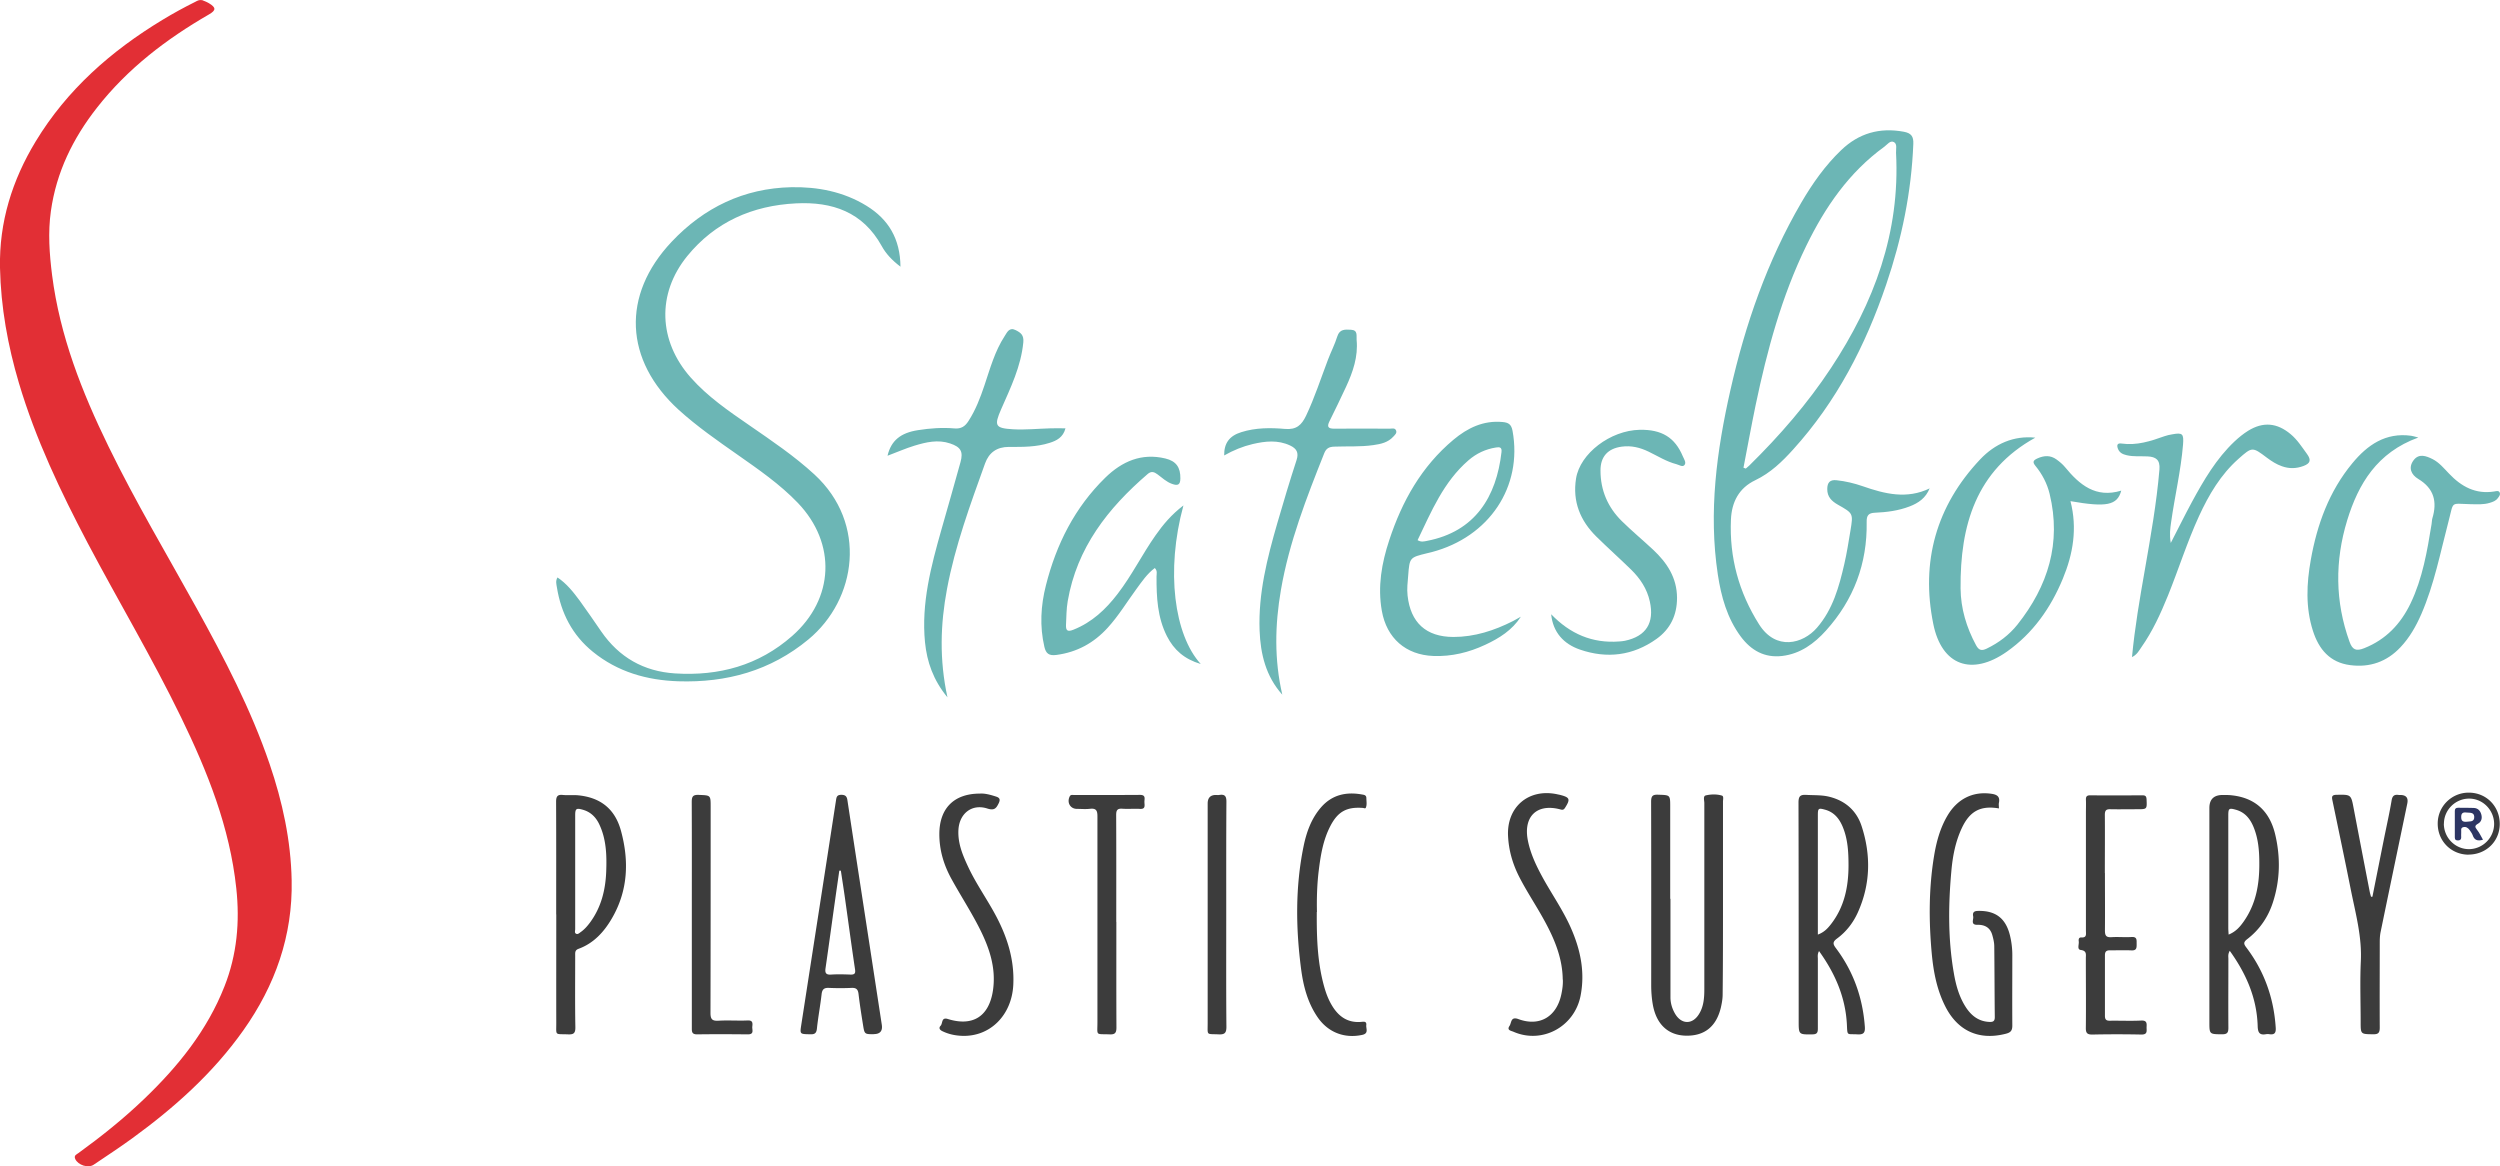
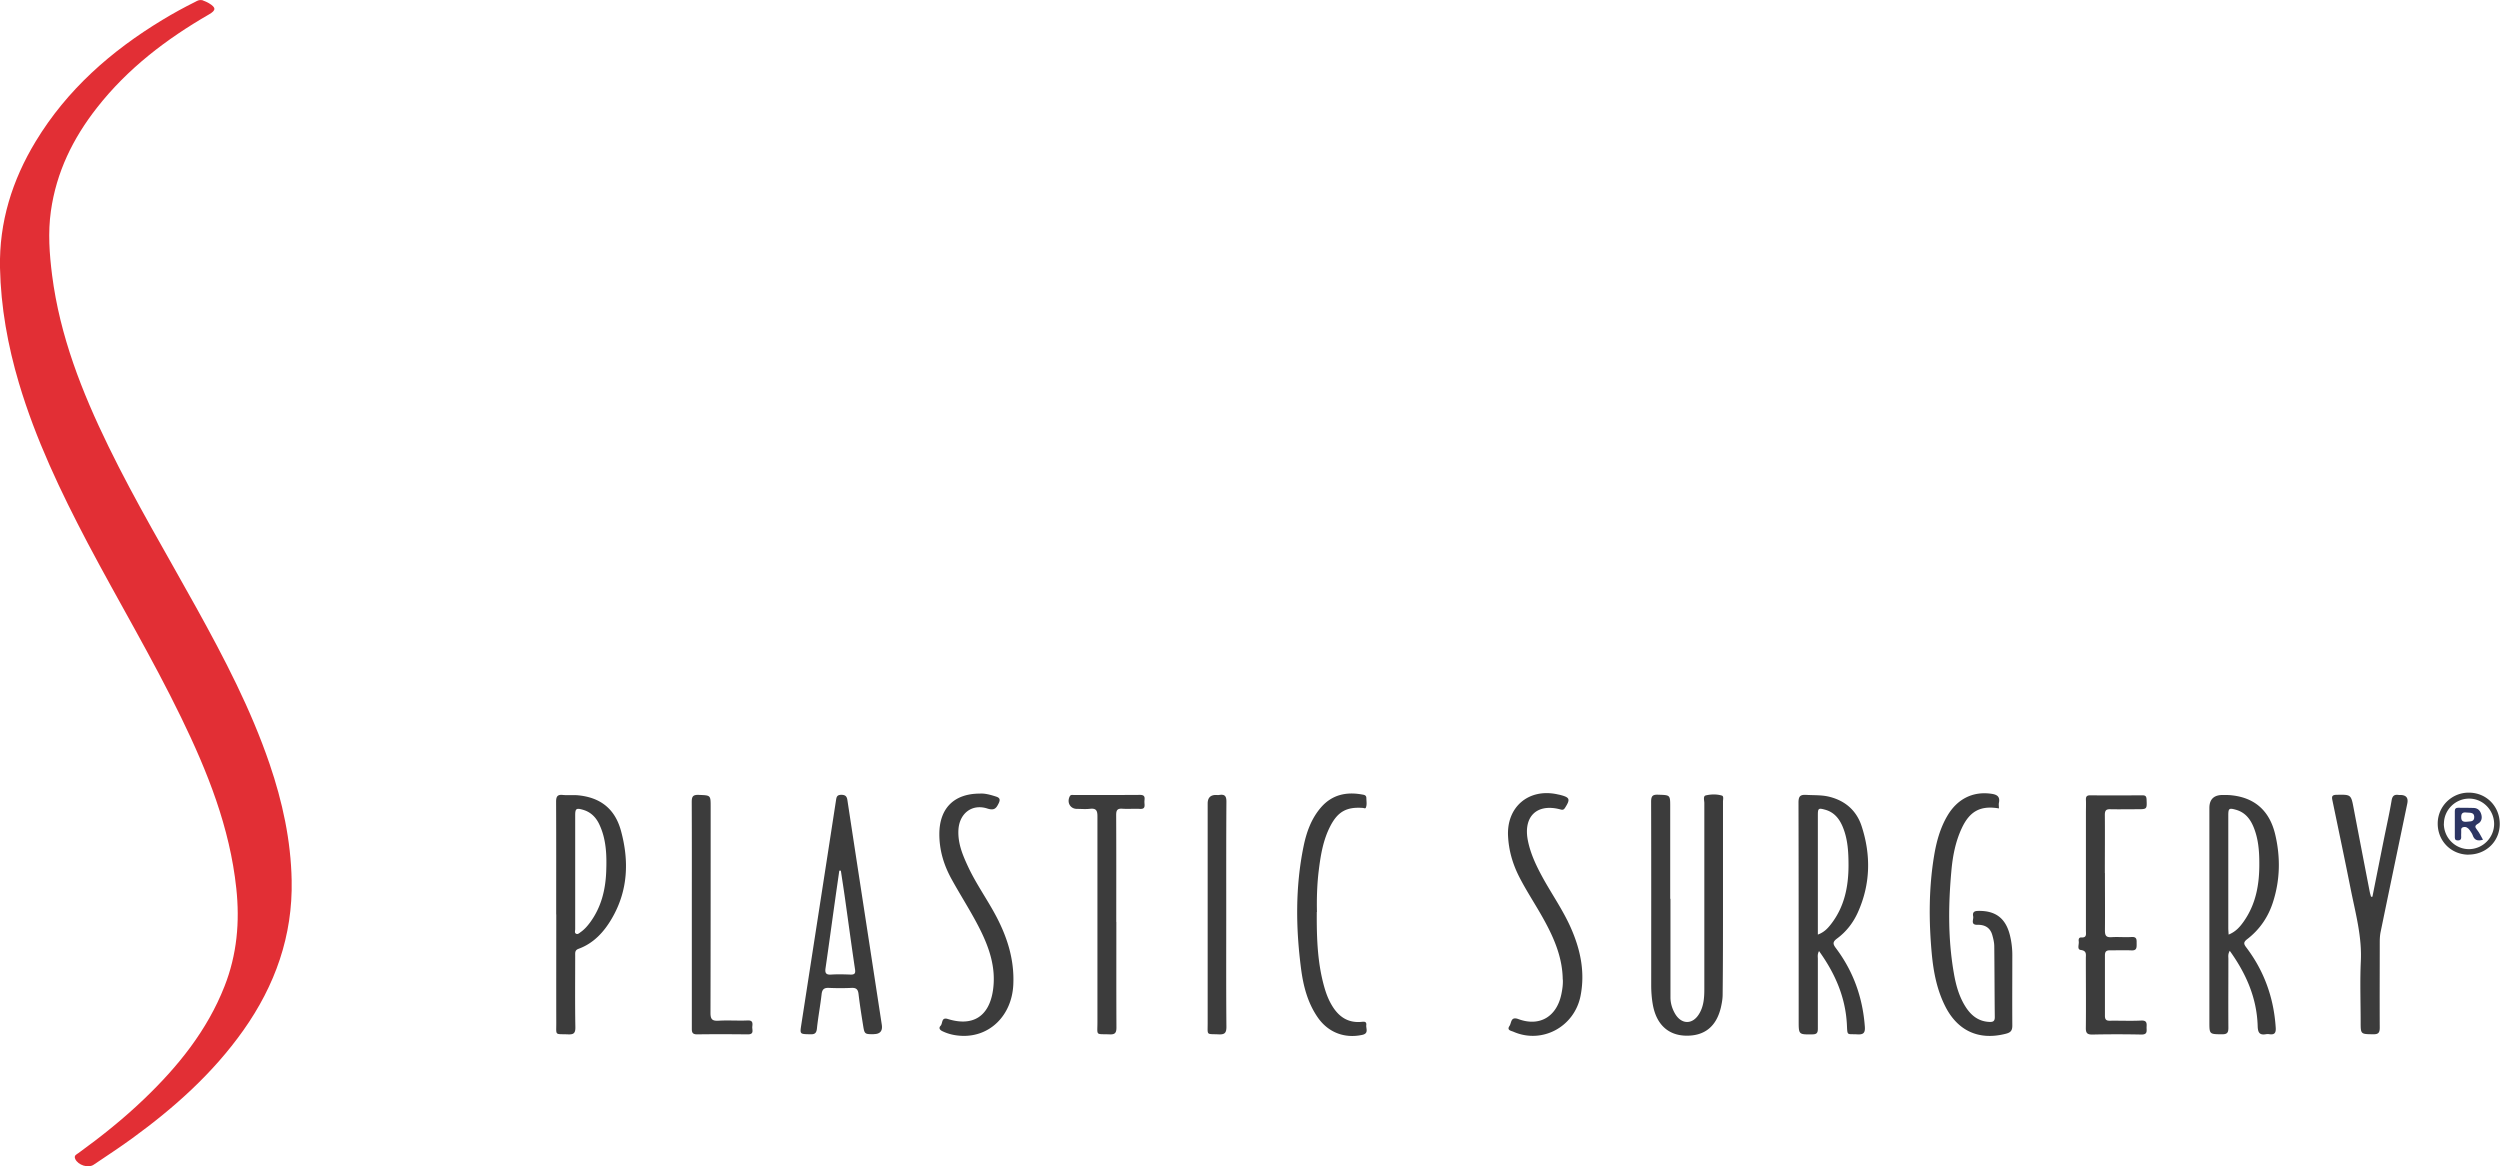
<svg xmlns="http://www.w3.org/2000/svg" id="Layer_1" viewBox="0 0 289.38 135">
  <defs>
    <style>.cls-1{fill:#6cb6b5;stroke-width:0}</style>
  </defs>
  <path fill="#e22f35" stroke-width="0" d="M23.43.03c.16.07.47.17.75.34.85.51.84.82.01 1.3-4.94 2.85-9.42 6.27-12.96 10.79C8.45 16 6.52 19.93 5.89 24.44c-.35 2.48-.17 4.95.14 7.41.9 7.03 3.45 13.52 6.53 19.83 3.11 6.38 6.74 12.47 10.17 18.67 3.23 5.84 6.32 11.75 8.48 18.09 1.49 4.37 2.46 8.84 2.55 13.46.13 6.42-1.91 12.16-5.59 17.36-3.51 4.96-7.98 8.95-12.86 12.5-1.46 1.06-2.97 2.05-4.47 3.06-.64.43-1.81.04-2.13-.66-.19-.42.15-.53.37-.69 2.65-1.92 5.2-3.96 7.57-6.23 3.94-3.77 7.32-7.94 9.34-13.08 1.44-3.66 1.78-7.44 1.36-11.34-.75-7.05-3.33-13.5-6.39-19.79-3.33-6.86-7.24-13.41-10.8-20.15-3.14-5.97-6.04-12.05-7.97-18.54C.9 39.99.1 35.56 0 31.01c-.11-5.3 1.41-10.15 4.13-14.64C7.76 10.38 12.86 5.9 18.79 2.31 20.04 1.55 21.32.85 22.63.2c.2-.1.39-.25.8-.18h-.01Z" />
-   <path d="M223.37 56.5c-.45 1.15-1.31 1.73-2.33 2.12-1.3.5-2.65.67-4.02.73-.73.03-.97.31-.95 1.08.08 4.8-1.5 9-4.71 12.56-1.36 1.51-2.97 2.69-5.07 2.94-2.04.24-3.59-.64-4.78-2.23-1.59-2.14-2.28-4.63-2.67-7.21-1.09-7.22-.13-14.31 1.46-21.34 1.72-7.61 4.26-14.92 8.2-21.69 1.29-2.21 2.76-4.3 4.62-6.08 2.04-1.96 4.46-2.65 7.25-2.13.85.16 1.14.53 1.1 1.41-.22 5.59-1.34 11-3.14 16.28-2.39 7.04-5.74 13.54-10.77 19.09-1.27 1.41-2.62 2.71-4.37 3.55-1.91.91-2.74 2.53-2.83 4.56-.19 4.38.91 8.41 3.25 12.12 1.95 3.1 5.09 2.28 6.71.4 1.84-2.12 2.55-4.72 3.16-7.36.3-1.29.5-2.61.72-3.92.32-1.95.31-1.96-1.46-2.96-.72-.41-1.24-.91-1.23-1.81 0-.74.3-1.11 1.08-1.02 1.03.11 2.04.35 3.02.69 2.55.89 5.11 1.54 7.78.24l-.02-.02Zm-21.56-2.36c.09.03.18.06.27.1.13-.12.27-.23.4-.35 3.52-3.46 6.74-7.17 9.46-11.29 4.99-7.55 8.02-15.7 7.53-24.91-.02-.43.16-1.02-.24-1.24-.43-.24-.78.29-1.11.53-4.1 2.97-6.86 7-9.04 11.47-2.85 5.85-4.53 12.09-5.86 18.43-.5 2.41-.94 4.84-1.41 7.26Zm-97.59-23.28c-1-.76-1.69-1.52-2.16-2.38-2.18-3.95-5.73-5.15-9.92-4.94-5.03.25-9.36 2.14-12.59 6.1-3.55 4.37-3.34 9.84.41 14.07 1.96 2.21 4.37 3.86 6.78 5.52 2.59 1.79 5.19 3.54 7.52 5.68 6.19 5.69 4.91 14.48-.69 19.11-4.37 3.62-9.47 5.02-15.06 4.84-3.63-.12-7.01-1.08-9.88-3.41-2.38-1.93-3.69-4.48-4.17-7.47-.05-.34-.18-.72.07-1.14 1.07.72 1.84 1.7 2.58 2.7.85 1.17 1.66 2.36 2.48 3.55 2.07 3 4.92 4.63 8.55 4.86 5.08.32 9.68-.92 13.56-4.34 4.87-4.29 5.14-10.7.66-15.39-2.09-2.18-4.56-3.88-7.01-5.6-2.33-1.63-4.67-3.26-6.79-5.18-6.29-5.74-6.65-13.27-.82-19.45 3.74-3.97 8.37-6.2 13.85-6.32 3.05-.06 6.04.51 8.71 2.15 2.55 1.57 3.9 3.83 3.93 7.04h-.01Zm141.32 25.93c-.46 1.71-1.71 1.95-5.88 1.22.81 3.13.31 6.11-.89 8.99-1.4 3.38-3.45 6.3-6.47 8.43-4.05 2.85-7.54 1.63-8.52-3.21-1.46-7.21.34-13.65 5.42-19.04 1.72-1.82 3.9-2.78 6.39-2.52-6.88 3.8-8.71 10.17-8.65 17.45.02 2.32.68 4.52 1.79 6.57.32.6.65.68 1.23.4 1.39-.67 2.6-1.58 3.56-2.78 3.55-4.47 5.1-9.45 3.73-15.13-.29-1.2-.86-2.29-1.64-3.24-.38-.46-.25-.65.23-.87.77-.35 1.51-.38 2.2.12.36.26.71.55.99.89 1.68 2.05 3.56 3.62 6.51 2.72Zm34.37-6.14c-4.75 1.73-6.92 5.34-8.22 9.58-1.43 4.69-1.41 9.39.27 14.05.34.95.77 1.12 1.7.75 2.52-1 4.22-2.8 5.37-5.19 1.39-2.9 1.92-6.04 2.43-9.18.04-.22.03-.45.09-.66.58-1.92.2-3.46-1.63-4.56-.82-.49-1.19-1.3-.54-2.17.62-.82 1.46-.49 2.19-.13.77.39 1.32 1.07 1.91 1.68 1.43 1.51 3.08 2.41 5.23 2.07.2-.03.48-.13.61.08.16.26-.05.5-.2.7-.23.31-.57.43-.94.54-.73.22-1.47.16-2.21.15-2.39-.05-1.91-.42-2.55 2-.95 3.61-1.65 7.28-3.15 10.73-.61 1.4-1.36 2.72-2.41 3.83-1.58 1.68-3.55 2.37-5.82 2.07-2.35-.3-3.63-1.84-4.31-3.96-.87-2.71-.74-5.48-.25-8.23.73-4.1 2.12-7.93 4.81-11.18 1.75-2.12 3.85-3.58 6.8-3.18.17.02.34.08.82.2Zm-142.93 7.87c-2.06 7.57-1.06 14.98 2.01 18.34-1.9-.56-3.11-1.64-3.91-3.21-1.11-2.18-1.22-4.54-1.21-6.91 0-.32.13-.66-.2-.99-.9.67-1.51 1.59-2.15 2.46-1.09 1.49-2.05 3.08-3.3 4.45-1.6 1.76-3.54 2.83-5.93 3.15-.88.12-1.22-.17-1.4-.93-.56-2.4-.42-4.78.18-7.14 1.2-4.75 3.34-9 6.87-12.45 1.94-1.89 4.2-2.88 6.95-2.22 1.26.3 1.76 1.04 1.74 2.32-.01.77-.33.85-.97.62-.65-.23-1.13-.7-1.66-1.09-.39-.29-.73-.43-1.17-.04-4.59 3.95-8.18 8.53-9.24 14.7-.16.92-.15 1.84-.2 2.76-.03.71.23.8.86.55 2.14-.85 3.74-2.35 5.11-4.14 1.65-2.14 2.85-4.59 4.4-6.79.87-1.24 1.84-2.4 3.22-3.45Zm39.06 12.87c-1.01 1.56-2.5 2.49-4.11 3.24-1.9.89-3.89 1.38-6.01 1.3-3.2-.12-5.41-2.06-5.97-5.22-.5-2.82-.02-5.53.86-8.19 1.48-4.51 3.74-8.53 7.43-11.62 1.63-1.36 3.46-2.26 5.69-2.05.68.06 1.01.27 1.15 1.02 1.18 6.46-2.68 12.28-9.36 14.04-.18.05-.36.09-.54.13-2 .49-2.02.49-2.18 2.58-.06.77-.16 1.53-.07 2.32.34 3.11 2.12 4.78 5.3 4.79 2.45 0 4.73-.74 6.9-1.84.31-.16.61-.34.92-.51h-.01Zm-11.96-8.87c.42.26.76.15 1.08.09 5.61-1.07 8.05-5.12 8.64-10.27.07-.59-.22-.61-.65-.54-1.2.19-2.26.69-3.17 1.48-2.89 2.5-4.3 5.93-5.89 9.24h-.01Zm-61.34-9.8c.42-1.73 1.51-2.62 3.53-2.93 1.39-.22 2.8-.32 4.2-.2.79.07 1.24-.24 1.63-.85.83-1.28 1.37-2.7 1.85-4.13.66-1.96 1.2-3.96 2.35-5.72.29-.45.54-1.05 1.28-.67.57.29.95.56.87 1.41-.27 2.79-1.47 5.24-2.57 7.75-.83 1.9-.7 2.19 1.39 2.31 1.43.08 2.88-.07 4.32-.11.55-.02 1.1 0 1.74 0-.27 1.05-1.03 1.43-1.83 1.68-1.53.49-3.13.48-4.72.47q-2.07 0-2.76 1.92c-1.71 4.76-3.46 9.51-4.4 14.51-.77 4.1-.9 8.19.05 12.56-1.65-2.01-2.37-4.1-2.6-6.38-.44-4.51.7-8.8 1.91-13.07.73-2.59 1.49-5.18 2.2-7.78.34-1.23.02-1.75-1.2-2.16-1.41-.48-2.79-.15-4.14.26-1.02.31-2 .75-3.1 1.16v-.03Zm45.68 27.68c-1.89-2.11-2.52-4.69-2.62-7.43-.16-4.27.88-8.36 2.05-12.41.71-2.45 1.44-4.89 2.23-7.31.28-.86 0-1.33-.74-1.68-1.42-.67-2.88-.51-4.34-.17-1.15.27-2.24.72-3.3 1.32-.02-1.42.6-2.27 1.99-2.7 1.65-.52 3.37-.52 5.06-.37 1.32.11 1.91-.45 2.43-1.53 1-2.11 1.71-4.32 2.54-6.5.34-.9.79-1.76 1.07-2.67.28-.89.92-.81 1.59-.78.83.04.61.71.65 1.17.19 1.94-.43 3.72-1.23 5.45-.62 1.34-1.27 2.67-1.92 3.99-.3.62-.15.84.55.84 2.15-.03 4.29 0 6.44 0 .25 0 .57-.11.71.17.17.33-.13.56-.31.76-.61.67-1.44.85-2.29.97-1.51.22-3.03.12-4.54.18-.59.02-.93.19-1.16.77-2.05 5.15-4.06 10.3-5.01 15.81-.7 4.05-.78 8.08.16 12.14v-.02Z" class="cls-1" />
-   <path d="M246.78 76.09c.33-3.51.91-6.82 1.49-10.13.67-3.86 1.36-7.71 1.69-11.62.09-1.13-.42-1.46-1.37-1.51-.81-.04-1.63.05-2.43-.14-.46-.11-.83-.28-1.01-.76-.15-.41-.07-.66.42-.59 1.75.25 3.37-.27 4.98-.85.28-.1.57-.16.86-.21 1.23-.23 1.38-.08 1.28 1.19-.25 3.03-.96 5.98-1.38 8.98-.1.71-.21 1.42-.04 2.4.89-1.72 1.63-3.23 2.43-4.71 1.38-2.54 2.83-5.04 4.96-7.05.48-.45 1.01-.88 1.57-1.23 1.74-1.07 3.34-.92 4.91.39.78.65 1.31 1.49 1.9 2.3.51.7.39 1.09-.41 1.39-.84.31-1.65.33-2.49.03-.64-.22-1.19-.58-1.73-.98-1.7-1.28-1.71-1.29-3.31.13-2.06 1.83-3.42 4.15-4.56 6.62-1.37 2.99-2.36 6.14-3.59 9.19-.85 2.09-1.78 4.14-3.09 6-.27.38-.47.83-1.09 1.14v.02Zm-67.23-4.99c2.18 2.26 4.75 3.39 7.88 3.15.22-.02.44-.03.66-.08 2.45-.52 3.43-2.07 2.88-4.55-.32-1.46-1.11-2.65-2.16-3.68-1.32-1.29-2.7-2.52-4.02-3.82-1.88-1.85-2.78-4.07-2.36-6.73.46-2.9 3.97-5.57 7.37-5.64 2.55-.05 4.08.89 4.99 3.07.14.33.43.72.19 1.01-.22.27-.62-.02-.93-.1-1.16-.3-2.16-.94-3.22-1.45-.99-.48-2.01-.73-3.11-.58-1.6.21-2.47 1.15-2.46 2.77 0 2.29.85 4.26 2.48 5.86 1.16 1.14 2.41 2.18 3.6 3.29 1.62 1.51 2.77 3.25 2.78 5.58 0 2-.77 3.61-2.38 4.76-2.72 1.94-5.73 2.31-8.86 1.23-1.89-.65-3.13-2.01-3.33-4.1Z" class="cls-1" />
  <path fill="#3c3c3c" stroke-width="0" d="M210.56 110.08c-.21.38-.14.66-.14.92v8.07c0 .48-.12.65-.62.66-1.6.02-1.6.04-1.6-1.56 0-8.42 0-16.85-.02-25.27 0-.75.21-.93.92-.89.88.05 1.76 0 2.62.21 1.89.46 3.2 1.63 3.78 3.45 1.08 3.34 1.01 6.68-.44 9.92-.54 1.21-1.35 2.26-2.41 3.04-.57.42-.48.67-.11 1.16 2.01 2.69 3.08 5.72 3.32 9.07.05.72-.19.91-.87.87-1.24-.07-1.14.22-1.21-1.17-.17-3.14-1.36-5.88-3.23-8.48h.01Zm-.14-1.9c.73-.27 1.13-.71 1.5-1.18 1.56-1.99 2.04-4.32 2.05-6.78 0-1.54-.07-3.07-.67-4.51-.39-.94-.99-1.69-2.02-1.98-.79-.22-.86-.18-.86.65v13.8Zm47.68 1.88c-.23.39-.16.67-.16.93 0 2.66-.02 5.33 0 7.99 0 .56-.15.74-.72.74-1.48-.01-1.48.01-1.48-1.45V93.53c0-1.01.52-1.51 1.55-1.51.38 0 .76 0 1.13.05 2.71.32 4.31 1.91 4.93 4.48.63 2.64.59 5.28-.25 7.88-.55 1.72-1.54 3.17-2.97 4.27-.48.37-.42.57-.1.99 2.07 2.74 3.17 5.84 3.39 9.27.04.6-.14.84-.74.75a1.21 1.21 0 0 0-.38 0c-.8.15-.95-.25-.97-.96-.1-3.22-1.32-6.03-3.23-8.69Zm-.13-1.88c.83-.34 1.3-.89 1.72-1.48 1.45-2.04 1.85-4.36 1.83-6.79 0-1.41-.11-2.81-.65-4.14-.39-.97-.99-1.74-2.06-2.04-.78-.22-.88-.16-.88.64v13.05c0 .22.02.44.04.77Zm-64.61-4.13v11.39c0 .69.2 1.34.55 1.93.74 1.23 2.01 1.24 2.76 0 .55-.89.61-1.9.61-2.91v-21.5c0-.31-.17-.81.17-.89.6-.14 1.26-.16 1.86.02.24.07.13.45.13.69v11.47c0 3.62 0 7.24-.04 10.86 0 .5-.09 1-.2 1.49-.53 2.25-1.93 3.35-4.12 3.28-2.06-.07-3.4-1.38-3.78-3.69-.12-.72-.17-1.45-.17-2.18 0-7.07.01-14.13-.01-21.2 0-.68.18-.85.84-.82 1.37.05 1.37.01 1.37 1.41v10.64h.03Zm-128.98 1.79c0-4.35.01-8.7-.01-13.04 0-.63.18-.85.8-.78.55.05 1.11-.01 1.66.03 2.64.23 4.35 1.55 5.05 4.12.95 3.49.82 6.92-1.05 10.13-.91 1.57-2.11 2.89-3.87 3.53-.43.16-.38.46-.38.79 0 2.76-.03 5.53.02 8.29.01.69-.21.85-.85.82-1.58-.06-1.35.19-1.36-1.37-.01-4.17 0-8.34 0-12.52h-.01Zm2.2-4.92v6.63c0 .18-.11.44.12.54.2.09.37-.1.53-.21.44-.31.78-.71 1.09-1.13 1.28-1.75 1.77-3.76 1.85-5.87.07-1.88.02-3.77-.83-5.52-.39-.8-.99-1.38-1.87-1.63-.76-.22-.89-.13-.89.64v6.56Zm34.55 18.79c-1.05 0-1.06 0-1.23-1.05-.19-1.19-.38-2.38-.52-3.58-.06-.53-.24-.75-.79-.73-.88.04-1.76.04-2.64 0-.58-.03-.79.19-.85.75-.15 1.32-.4 2.63-.54 3.96-.06.58-.3.68-.81.66-1.16-.03-1.17 0-1-1.1 1.34-8.66 2.69-17.33 4.02-25.99.06-.4.12-.62.61-.63.5 0 .65.21.71.63.86 5.66 1.73 11.32 2.6 16.98l1.38 9.01c.11.72-.2 1.08-.94 1.08Zm-3.8-18.93h-.18c-.15 1.07-.31 2.15-.46 3.22-.38 2.68-.74 5.37-1.13 8.05-.08.53.01.8.63.76.75-.05 1.51-.03 2.26 0 .46.01.6-.12.52-.62-.41-2.73-.77-5.46-1.16-8.2-.15-1.07-.32-2.14-.48-3.22Zm134.07-7.2c-2.13-.37-3.39.3-4.31 2.26-.75 1.59-1.07 3.3-1.22 5.03-.35 3.89-.39 7.78.27 11.65.24 1.44.61 2.85 1.43 4.1.64.97 1.49 1.62 2.71 1.67.44.02.63-.1.62-.58-.03-2.72-.03-5.43-.06-8.15 0-.45-.11-.9-.23-1.33-.24-.85-.86-1.2-1.71-1.18s-.43-.61-.5-.97c-.08-.4.03-.63.54-.64 2-.05 3.18.8 3.69 2.73.2.78.3 1.58.3 2.39 0 2.72-.02 5.43 0 8.15 0 .6-.2.81-.76.95-3.07.79-5.53-.3-6.98-3.13-.98-1.92-1.38-3.99-1.58-6.09-.35-3.79-.36-7.58.26-11.35.27-1.64.7-3.24 1.56-4.69 1.16-1.95 2.96-2.82 5.07-2.52.64.09 1.03.31.88 1.04-.04.19 0 .4 0 .66Zm43.21 10.23c.46-2.29.91-4.57 1.37-6.86.29-1.43.61-2.85.85-4.28.09-.56.32-.73.84-.65h.15q1.03 0 .83.98c-1.03 4.96-2.07 9.92-3.09 14.88-.08.39-.1.8-.1 1.2 0 3.29-.02 6.59 0 9.88 0 .6-.18.77-.77.76-1.44-.02-1.44 0-1.44-1.43 0-2.34-.09-4.68.02-7.01.14-2.84-.6-5.52-1.15-8.25-.69-3.47-1.42-6.93-2.14-10.39-.09-.43-.06-.63.48-.64 1.68-.03 1.68-.05 1.99 1.62.61 3.2 1.23 6.41 1.85 9.61.04.19.1.38.15.57h.16Zm-30.96-2.75c0 2.21.02 4.43 0 6.64 0 .57.12.82.75.78.78-.05 1.56.03 2.34-.02.66-.04.57.38.58.78 0 .43.03.8-.6.77-.83-.04-1.66 0-2.49-.01-.41 0-.58.14-.58.57v7.02c0 .43.16.57.58.56 1.21-.02 2.42.04 3.62-.02.69-.03.64.35.62.79 0 .41.13.84-.6.83-1.88-.04-3.77-.04-5.66 0-.59.01-.78-.16-.77-.76.03-2.69 0-5.38 0-8.07 0-.43.13-.87-.59-.96-.46-.06-.18-.64-.23-.98-.03-.22-.02-.49.32-.47.63.04.51-.41.51-.77V94.09c0-.5.02-1.01 0-1.51-.02-.39.12-.53.52-.52 2.01.02 4.02.01 6.03 0 .37 0 .45.14.47.48.05 1.13.06 1.13-1.1 1.13-1.03 0-2.06.02-3.09 0-.5-.02-.64.16-.64.65.02 2.26 0 4.53 0 6.79v-.05Zm-130.23-9.2c.61-.04 1.23.14 1.86.34.41.13.54.31.33.76-.29.6-.51.89-1.32.63-1.79-.58-3.24.57-3.35 2.46-.09 1.57.5 2.95 1.14 4.32.87 1.85 2.04 3.52 3.02 5.3 1.43 2.6 2.34 5.32 2.19 8.34-.18 3.51-2.69 6.02-5.95 5.89-.78-.03-1.54-.19-2.26-.54-.31-.15-.45-.37-.2-.63.26-.27.06-1.02.83-.78 2.89.9 4.76-.29 5.22-3.27.42-2.76-.5-5.21-1.73-7.57-.95-1.82-2.07-3.56-3.06-5.36-.9-1.63-1.42-3.36-1.41-5.25.02-2.94 1.7-4.64 4.69-4.64Zm67.47 21.52c-.03-2.54-1-4.79-2.2-6.96-.93-1.69-2.02-3.3-2.89-5.03-.73-1.46-1.16-2.99-1.24-4.62-.17-3.35 2.36-5.52 5.65-4.84.12.03.25.05.37.08 1.14.29 1.21.5.58 1.49-.15.24-.28.27-.55.19-2.7-.72-4.3.81-3.76 3.58.32 1.63 1.04 3.08 1.83 4.51 1.03 1.84 2.23 3.58 3.1 5.51 1.15 2.56 1.72 5.2 1.17 7.99-.72 3.6-4.46 5.59-7.76 4.15-.27-.12-.81-.17-.46-.68.24-.35.12-1.12 1.02-.79 2.46.91 4.44-.27 4.98-2.88.12-.57.2-1.14.17-1.72v.02Zm-51.67-6.66c0 4.07-.01 8.15.01 12.22 0 .63-.18.82-.8.79-1.65-.06-1.4.2-1.4-1.4V94.5c0-.67-.14-.96-.86-.88-.5.06-1 .01-1.51.01-.77 0-1.19-.73-.84-1.44.11-.22.29-.17.45-.17 2.56 0 5.13.01 7.69-.01.71 0 .5.47.51.82 0 .37.17.85-.53.8-.68-.04-1.36.03-2.03-.02-.58-.04-.71.18-.71.73.02 4.12.01 8.25.01 12.37Zm23.2-1.16c-.02 3.16.09 6.07.93 8.9.21.7.48 1.37.87 2 .76 1.23 1.79 1.94 3.3 1.83.28-.02.69-.13.63.37-.05.4.32.96-.47 1.13-2.03.44-3.93-.27-5.14-2.01-1.18-1.7-1.68-3.65-1.94-5.65-.61-4.71-.67-9.43.28-14.11.34-1.68.91-3.3 2.08-4.62 1.26-1.41 2.87-1.76 4.67-1.44.24.04.53.06.53.42s.09.76-.06 1.11c-.06.14-.22.04-.34.03-1.88-.14-2.9.42-3.77 2.1-.85 1.64-1.13 3.42-1.35 5.22-.2 1.65-.23 3.31-.2 4.73h-.02Zm-72.34.28c0-4.32.01-8.65-.01-12.97 0-.61.08-.89.81-.86 1.38.06 1.38.01 1.38 1.39 0 7.94 0 15.89-.02 23.83 0 .72.17.96.91.92 1.13-.07 2.26.02 3.39-.03.62-.03.58.33.54.71-.04.36.26.9-.51.9-1.96-.02-3.92-.03-5.88 0-.62 0-.61-.32-.61-.76v-13.12Zm61.86-.03c0 4.35-.02 8.7.02 13.05 0 .71-.21.9-.89.87-1.46-.07-1.28.18-1.28-1.3V93.01c0-.66.32-.99.95-.99.13 0 .25.02.38 0 .66-.11.85.14.84.81-.03 4.32-.02 8.65-.02 12.97Zm143.79-6.88c-2.01-.01-3.57-1.59-3.56-3.61 0-1.98 1.62-3.58 3.6-3.57 2.04 0 3.6 1.6 3.58 3.66-.02 2-1.6 3.52-3.64 3.51Zm-2.85-3.59c0 1.61 1.29 2.94 2.89 2.95 1.6 0 2.92-1.31 2.93-2.91 0-1.61-1.3-2.94-2.89-2.94s-2.92 1.3-2.92 2.91Z" />
  <path fill="#2c3563" stroke-width="0" d="M287.41 97.2c-.61.18-1 .06-1.19-.52-.07-.21-.22-.39-.34-.58-.18-.26-.44-.45-.77-.35-.33.09-.19.42-.22.65-.02.17 0 .35 0 .53 0 .25-.13.35-.37.35s-.37-.07-.37-.34v-3.08c0-.26.13-.36.37-.36.6 0 1.2 0 1.8.02.5.01.78.32.9.77.12.43 0 .84-.38 1.05-.4.23-.38.38-.12.71.28.34.46.76.69 1.15Zm-1.79-2.09c.23-.06.8.08.78-.56-.02-.57-.55-.45-.92-.5-.4-.05-.6.09-.59.53 0 .42.16.6.73.53Z" />
</svg>